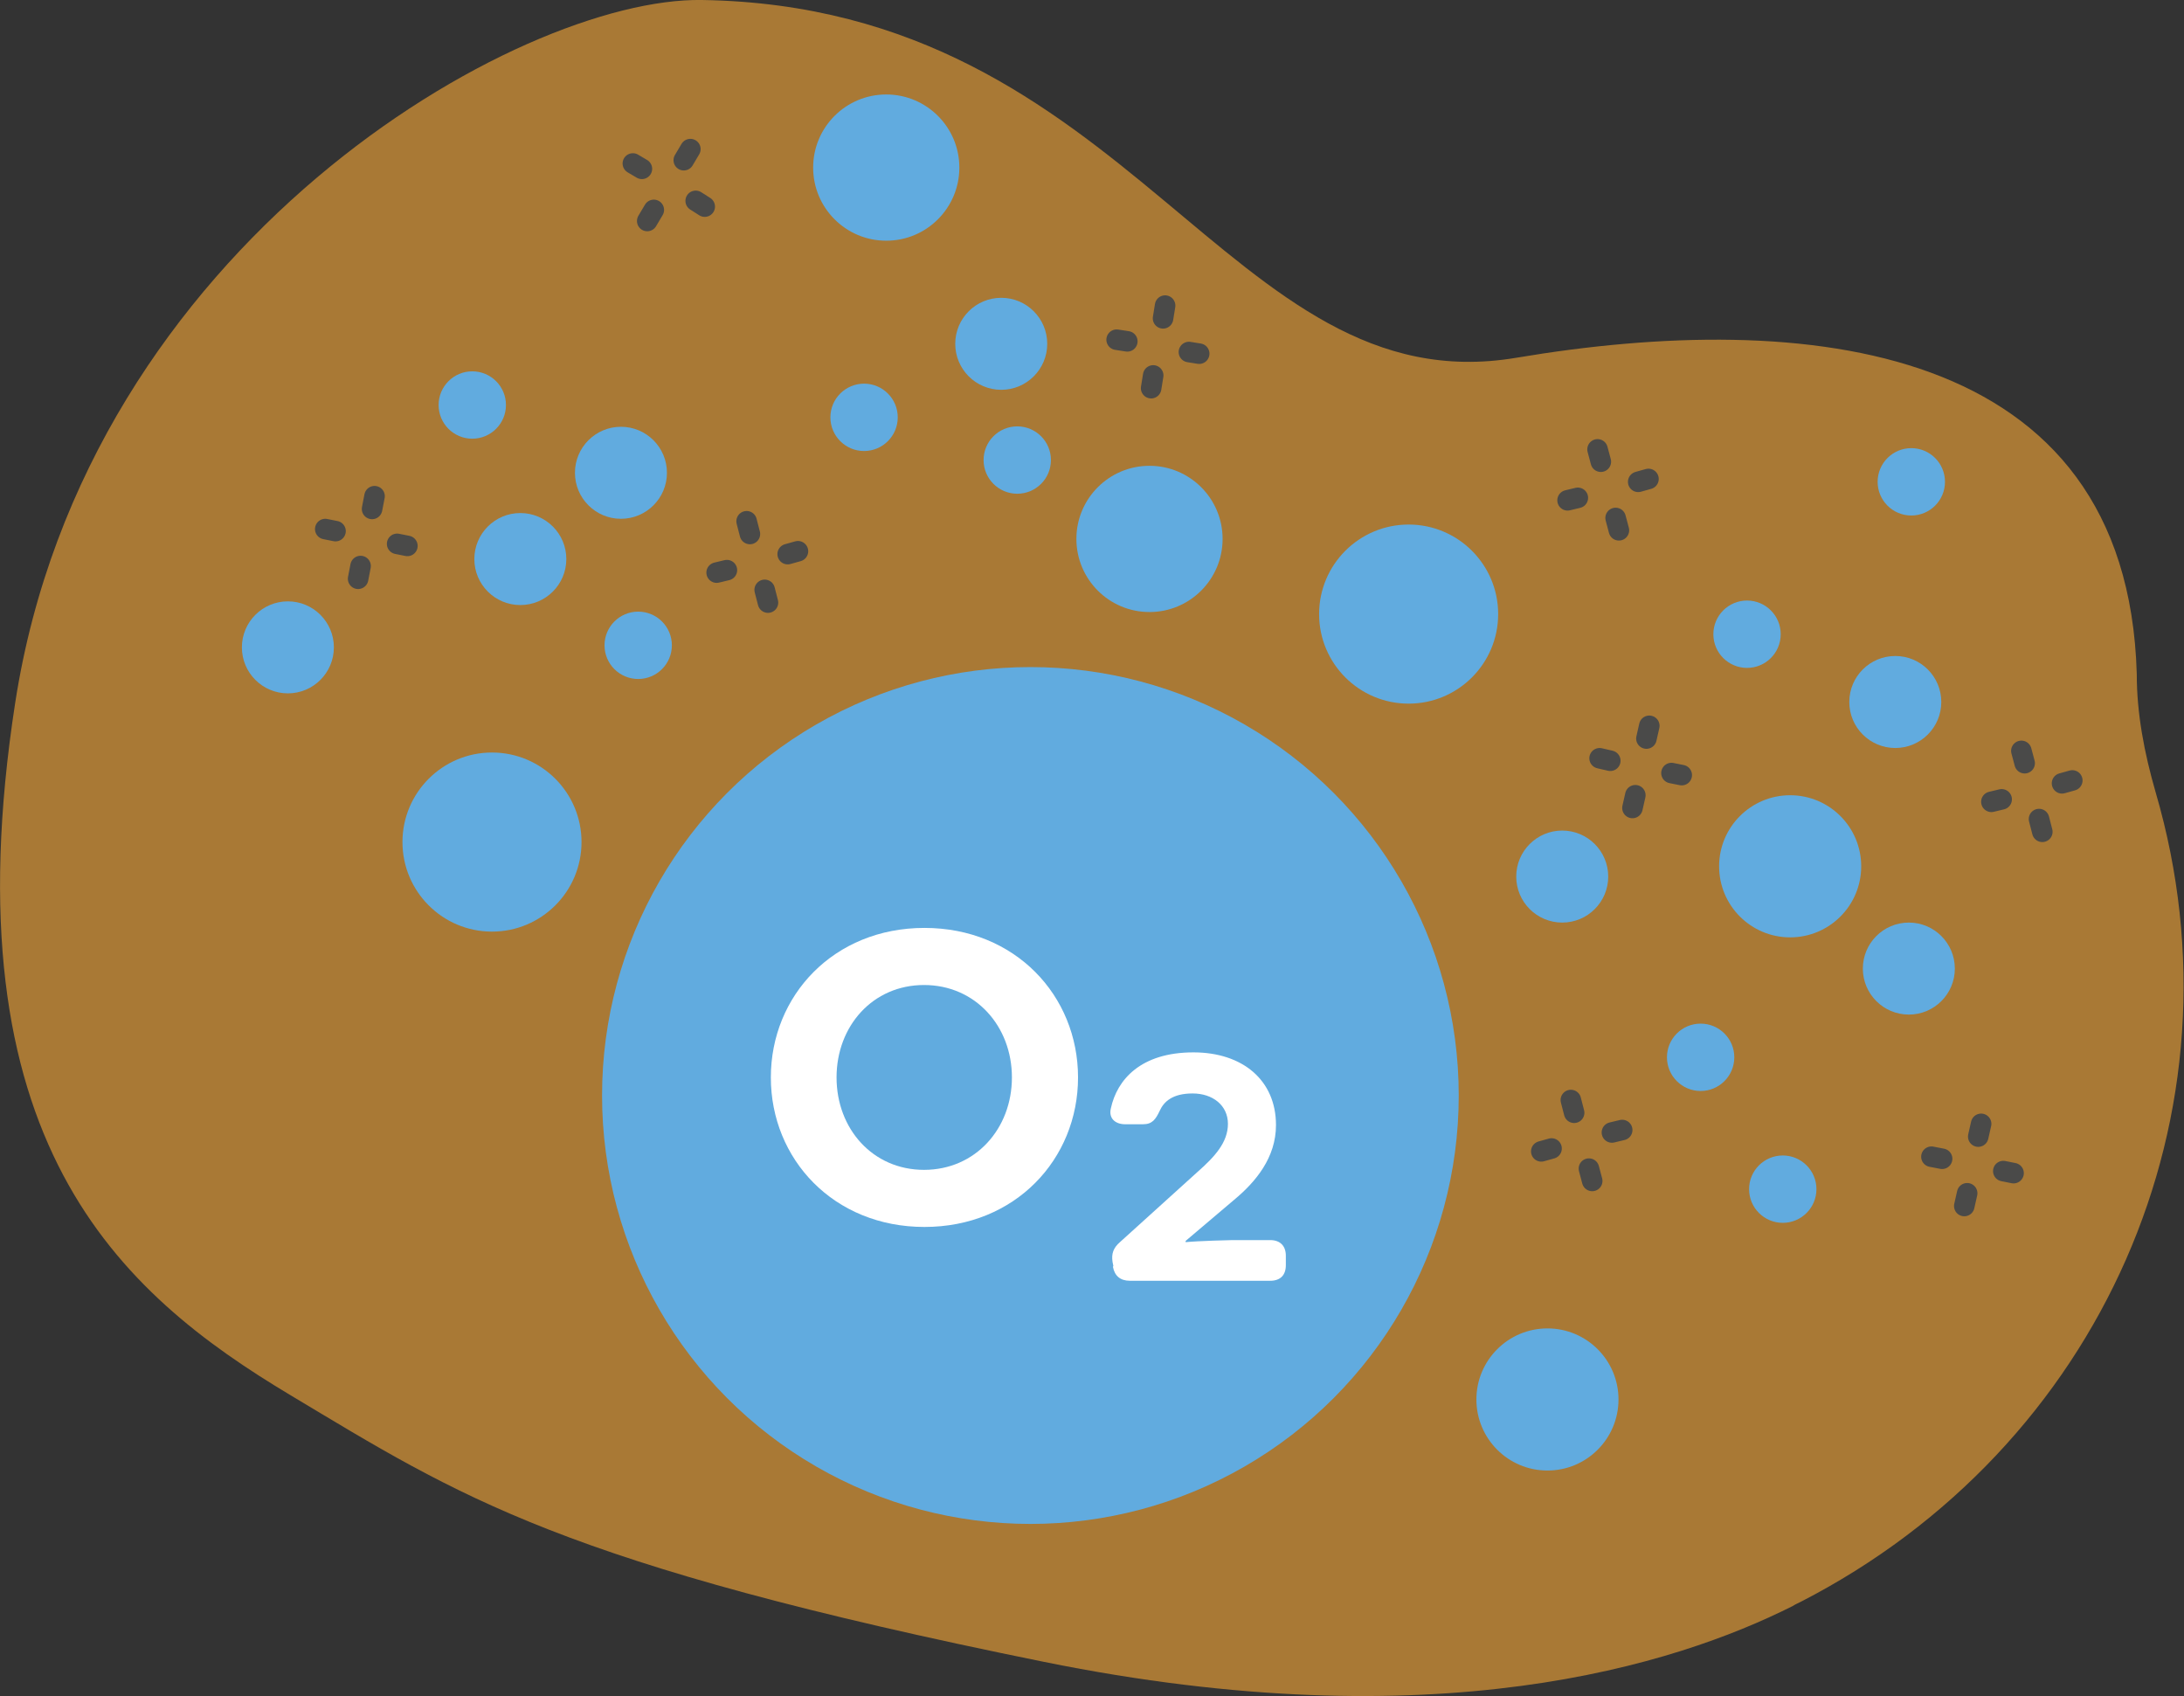
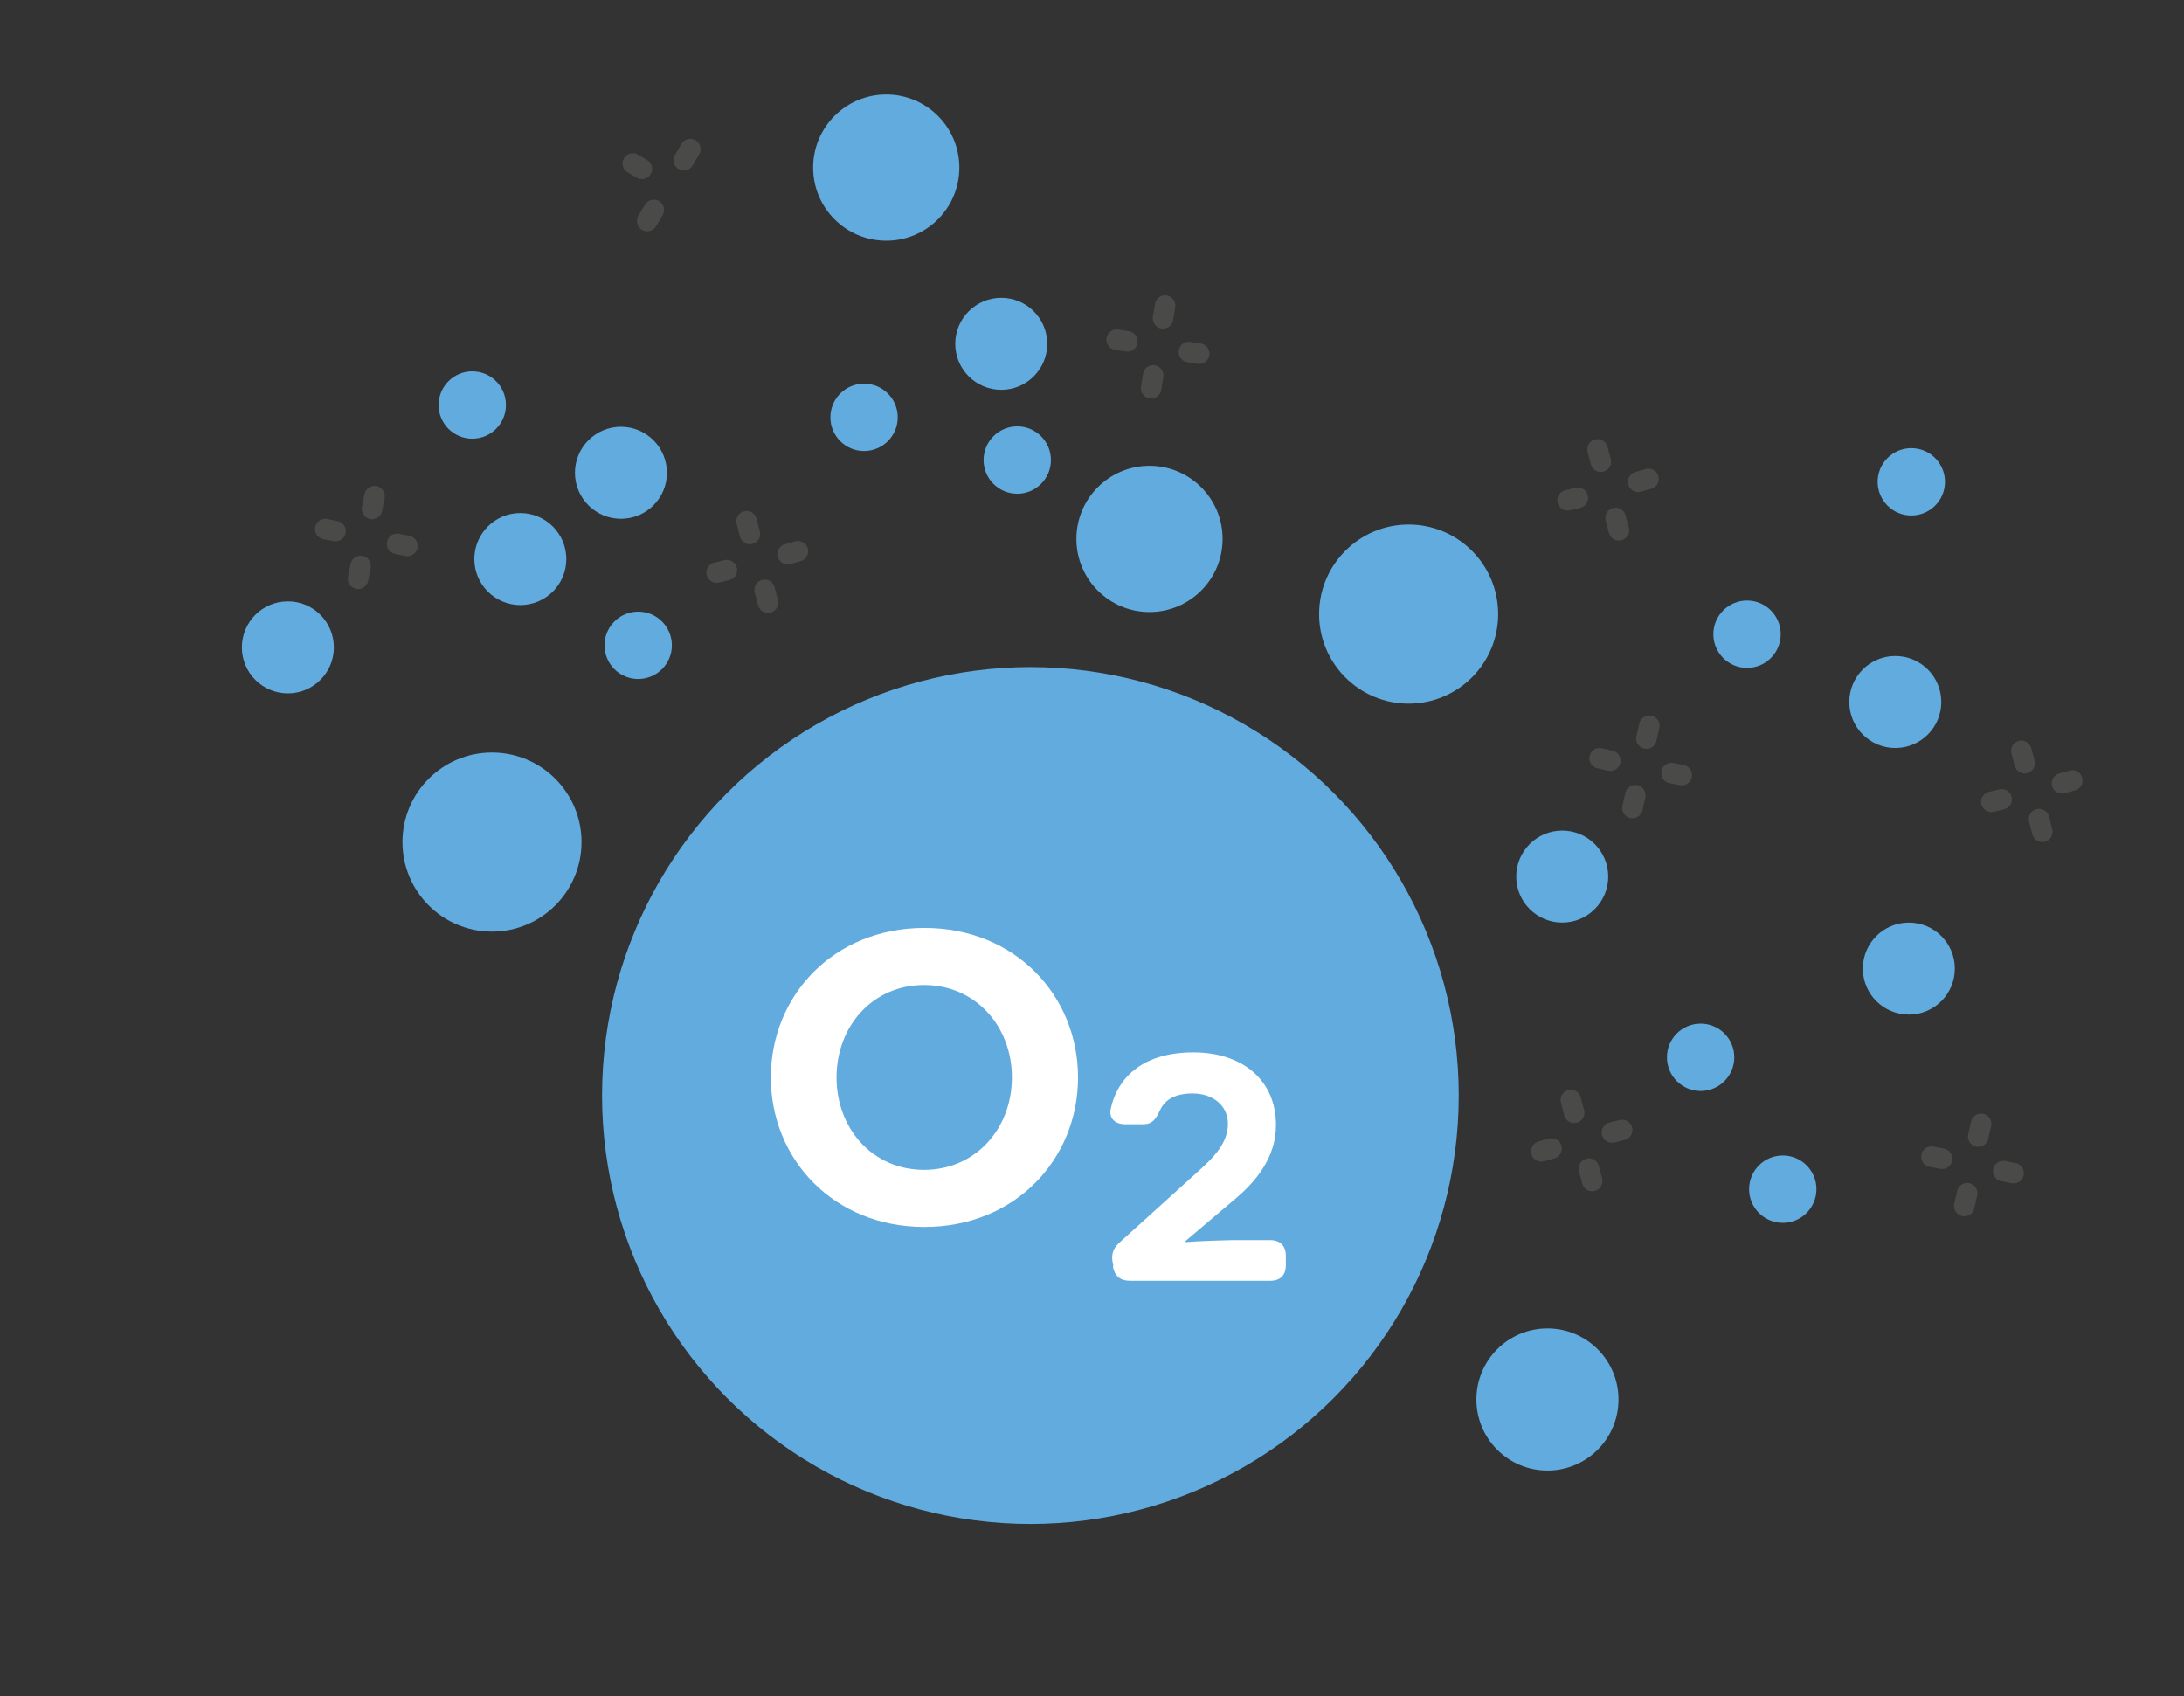
<svg xmlns="http://www.w3.org/2000/svg" id="Layer_2" viewBox="0 0 53.18 41.29" width="53.18" height="41.29" x="0" y="0">
  <rect x="0" y="0" width="53.18" height="41.29" fill="#333333" stroke="none" />
  <defs>
    <style>.cls-1{fill:#fff;}.cls-2{fill:#a97935;}.cls-3{fill:#61abdf;}.cls-4{fill:none;stroke:#4a4a49;stroke-linecap:round;stroke-linejoin:round;stroke-width:.5px;}</style>
  </defs>
  <g id="Frames">
    <g>
-       <path class="cls-2" d="M52.49,19.29c2.28,7.8-1.32,15.95-8.65,19.71-.06,.03-.13,.06-.19,.1-2.87,1.44-8.69,3.29-18.22,1.36-11.8-2.39-14.24-4.03-18.35-6.49C2.9,31.47-1.28,27.79,.37,17.11,2.1,5.92,12.63-.07,17.09,0c10.5,.16,12.82,9.89,19.83,8.71,7.01-1.18,14.88-.42,15.11,7.7,0,.96,.18,1.91,.46,2.88Z" />
      <circle class="cls-3" cx="25.09" cy="26.67" r="10.43" />
      <g>
        <path class="cls-1" d="M18.77,26.23c0-1.99,1.53-3.64,3.74-3.64s3.74,1.65,3.74,3.64-1.53,3.64-3.74,3.64-3.74-1.65-3.74-3.64Zm5.87,0c0-1.25-.89-2.25-2.14-2.25s-2.13,1-2.13,2.25,.88,2.25,2.13,2.25,2.14-1,2.14-2.25Z" />
        <path class="cls-1" d="M27.11,30.82l-.02-.1c-.03-.2,.02-.34,.18-.48l1.89-1.71c.42-.37,.74-.72,.74-1.17s-.37-.74-.86-.74-.7,.2-.8,.42c-.1,.21-.18,.33-.41,.33h-.43c-.25,0-.41-.15-.35-.39,.15-.69,.72-1.36,2.01-1.36,1.2,0,2.01,.68,2.01,1.77,0,.79-.49,1.38-1.02,1.82l-1.18,1v.03c.31-.03,1.08-.05,1.14-.05h.92c.24,0,.38,.14,.38,.38v.23c0,.24-.13,.38-.38,.38h-3.42c-.23,0-.37-.12-.41-.34Z" />
      </g>
      <circle class="cls-3" cx="11.98" cy="20.5" r="2.18" />
      <circle class="cls-3" cx="34.3" cy="14.95" r="2.18" />
      <circle class="cls-3" cx="27.99" cy="13.12" r="1.78" />
      <circle class="cls-3" cx="21.58" cy="4.08" r="1.78" />
      <circle class="cls-3" cx="24.38" cy="8.37" r="1.12" />
      <circle class="cls-3" cx="46.15" cy="17.09" r="1.12" />
      <circle class="cls-3" cx="38.04" cy="21.34" r="1.12" />
-       <circle class="cls-3" cx="43.59" cy="21.09" r="1.73" />
      <circle class="cls-3" cx="37.68" cy="34.07" r="1.73" />
      <circle class="cls-3" cx="21.04" cy="10.16" r=".82" />
      <circle class="cls-3" cx="42.54" cy="15.44" r=".82" />
      <circle class="cls-3" cx="46.54" cy="11.73" r=".82" />
      <circle class="cls-3" cx="24.77" cy="11.2" r=".82" />
      <g>
        <g>
          <line class="cls-4" x1="50.21" y1="19.07" x2="50.46" y2="19" />
          <line class="cls-4" x1="48.49" y1="19.52" x2="48.74" y2="19.46" />
        </g>
        <g>
          <line class="cls-4" x1="49.3" y1="18.58" x2="49.22" y2="18.28" />
          <line class="cls-4" x1="49.73" y1="20.25" x2="49.65" y2="19.94" />
        </g>
      </g>
      <g>
        <g>
          <line class="cls-4" x1="39.89" y1="11.73" x2="40.14" y2="11.66" />
          <line class="cls-4" x1="38.17" y1="12.18" x2="38.42" y2="12.12" />
        </g>
        <g>
          <line class="cls-4" x1="38.98" y1="11.24" x2="38.9" y2="10.94" />
          <line class="cls-4" x1="39.42" y1="12.91" x2="39.34" y2="12.61" />
        </g>
      </g>
      <g>
        <g>
          <line class="cls-4" x1="40.7" y1="18.82" x2="40.95" y2="18.87" />
          <line class="cls-4" x1="38.95" y1="18.46" x2="39.21" y2="18.52" />
        </g>
        <g>
          <line class="cls-4" x1="40.09" y1="17.98" x2="40.16" y2="17.67" />
          <line class="cls-4" x1="39.75" y1="19.67" x2="39.82" y2="19.36" />
        </g>
      </g>
      <circle class="cls-3" cx="46.48" cy="23.58" r="1.12" />
      <circle class="cls-3" cx="43.41" cy="28.95" r=".82" />
      <circle class="cls-3" cx="41.41" cy="25.74" r=".82" />
      <g>
        <g>
          <line class="cls-4" x1="37.78" y1="27.96" x2="37.53" y2="28.03" />
          <line class="cls-4" x1="39.5" y1="27.51" x2="39.25" y2="27.57" />
        </g>
        <g>
          <line class="cls-4" x1="38.69" y1="28.45" x2="38.77" y2="28.75" />
          <line class="cls-4" x1="38.25" y1="26.78" x2="38.33" y2="27.09" />
        </g>
      </g>
      <g>
        <g>
          <line class="cls-4" x1="47.29" y1="28.21" x2="47.03" y2="28.16" />
          <line class="cls-4" x1="49.03" y1="28.56" x2="48.78" y2="28.51" />
        </g>
        <g>
          <line class="cls-4" x1="47.9" y1="29.05" x2="47.83" y2="29.36" />
          <line class="cls-4" x1="48.24" y1="27.36" x2="48.17" y2="27.67" />
        </g>
      </g>
      <circle class="cls-3" cx="15.12" cy="11.51" r="1.12" />
      <circle class="cls-3" cx="7.01" cy="15.76" r="1.12" />
      <circle class="cls-3" cx="12.67" cy="13.61" r="1.12" />
      <circle class="cls-3" cx="11.5" cy="9.86" r=".82" />
      <circle class="cls-3" cx="15.54" cy="15.71" r=".82" />
      <g>
        <g>
          <line class="cls-4" x1="19.18" y1="13.49" x2="19.43" y2="13.42" />
          <line class="cls-4" x1="17.45" y1="13.94" x2="17.7" y2="13.88" />
        </g>
        <g>
          <line class="cls-4" x1="18.26" y1="13" x2="18.18" y2="12.69" />
          <line class="cls-4" x1="18.7" y1="14.67" x2="18.62" y2="14.36" />
        </g>
      </g>
      <g>
        <g>
-           <line class="cls-4" x1="16.94" y1="4.89" x2="17.16" y2="5.03" />
          <line class="cls-4" x1="15.41" y1="3.98" x2="15.63" y2="4.11" />
        </g>
        <g>
          <line class="cls-4" x1="16.65" y1="3.9" x2="16.81" y2="3.63" />
          <line class="cls-4" x1="15.76" y1="5.38" x2="15.92" y2="5.11" />
        </g>
      </g>
      <g>
        <g>
          <line class="cls-4" x1="9.67" y1="13.24" x2="9.92" y2="13.29" />
          <line class="cls-4" x1="7.92" y1="12.88" x2="8.17" y2="12.93" />
        </g>
        <g>
          <line class="cls-4" x1="9.06" y1="12.39" x2="9.12" y2="12.08" />
          <line class="cls-4" x1="8.72" y1="14.09" x2="8.78" y2="13.78" />
        </g>
      </g>
      <g>
        <g>
          <line class="cls-4" x1="28.95" y1="8.57" x2="29.2" y2="8.61" />
          <line class="cls-4" x1="27.19" y1="8.27" x2="27.45" y2="8.31" />
        </g>
        <g>
          <line class="cls-4" x1="28.32" y1="7.75" x2="28.37" y2="7.44" />
          <line class="cls-4" x1="28.03" y1="9.45" x2="28.08" y2="9.14" />
        </g>
      </g>
    </g>
  </g>
</svg>